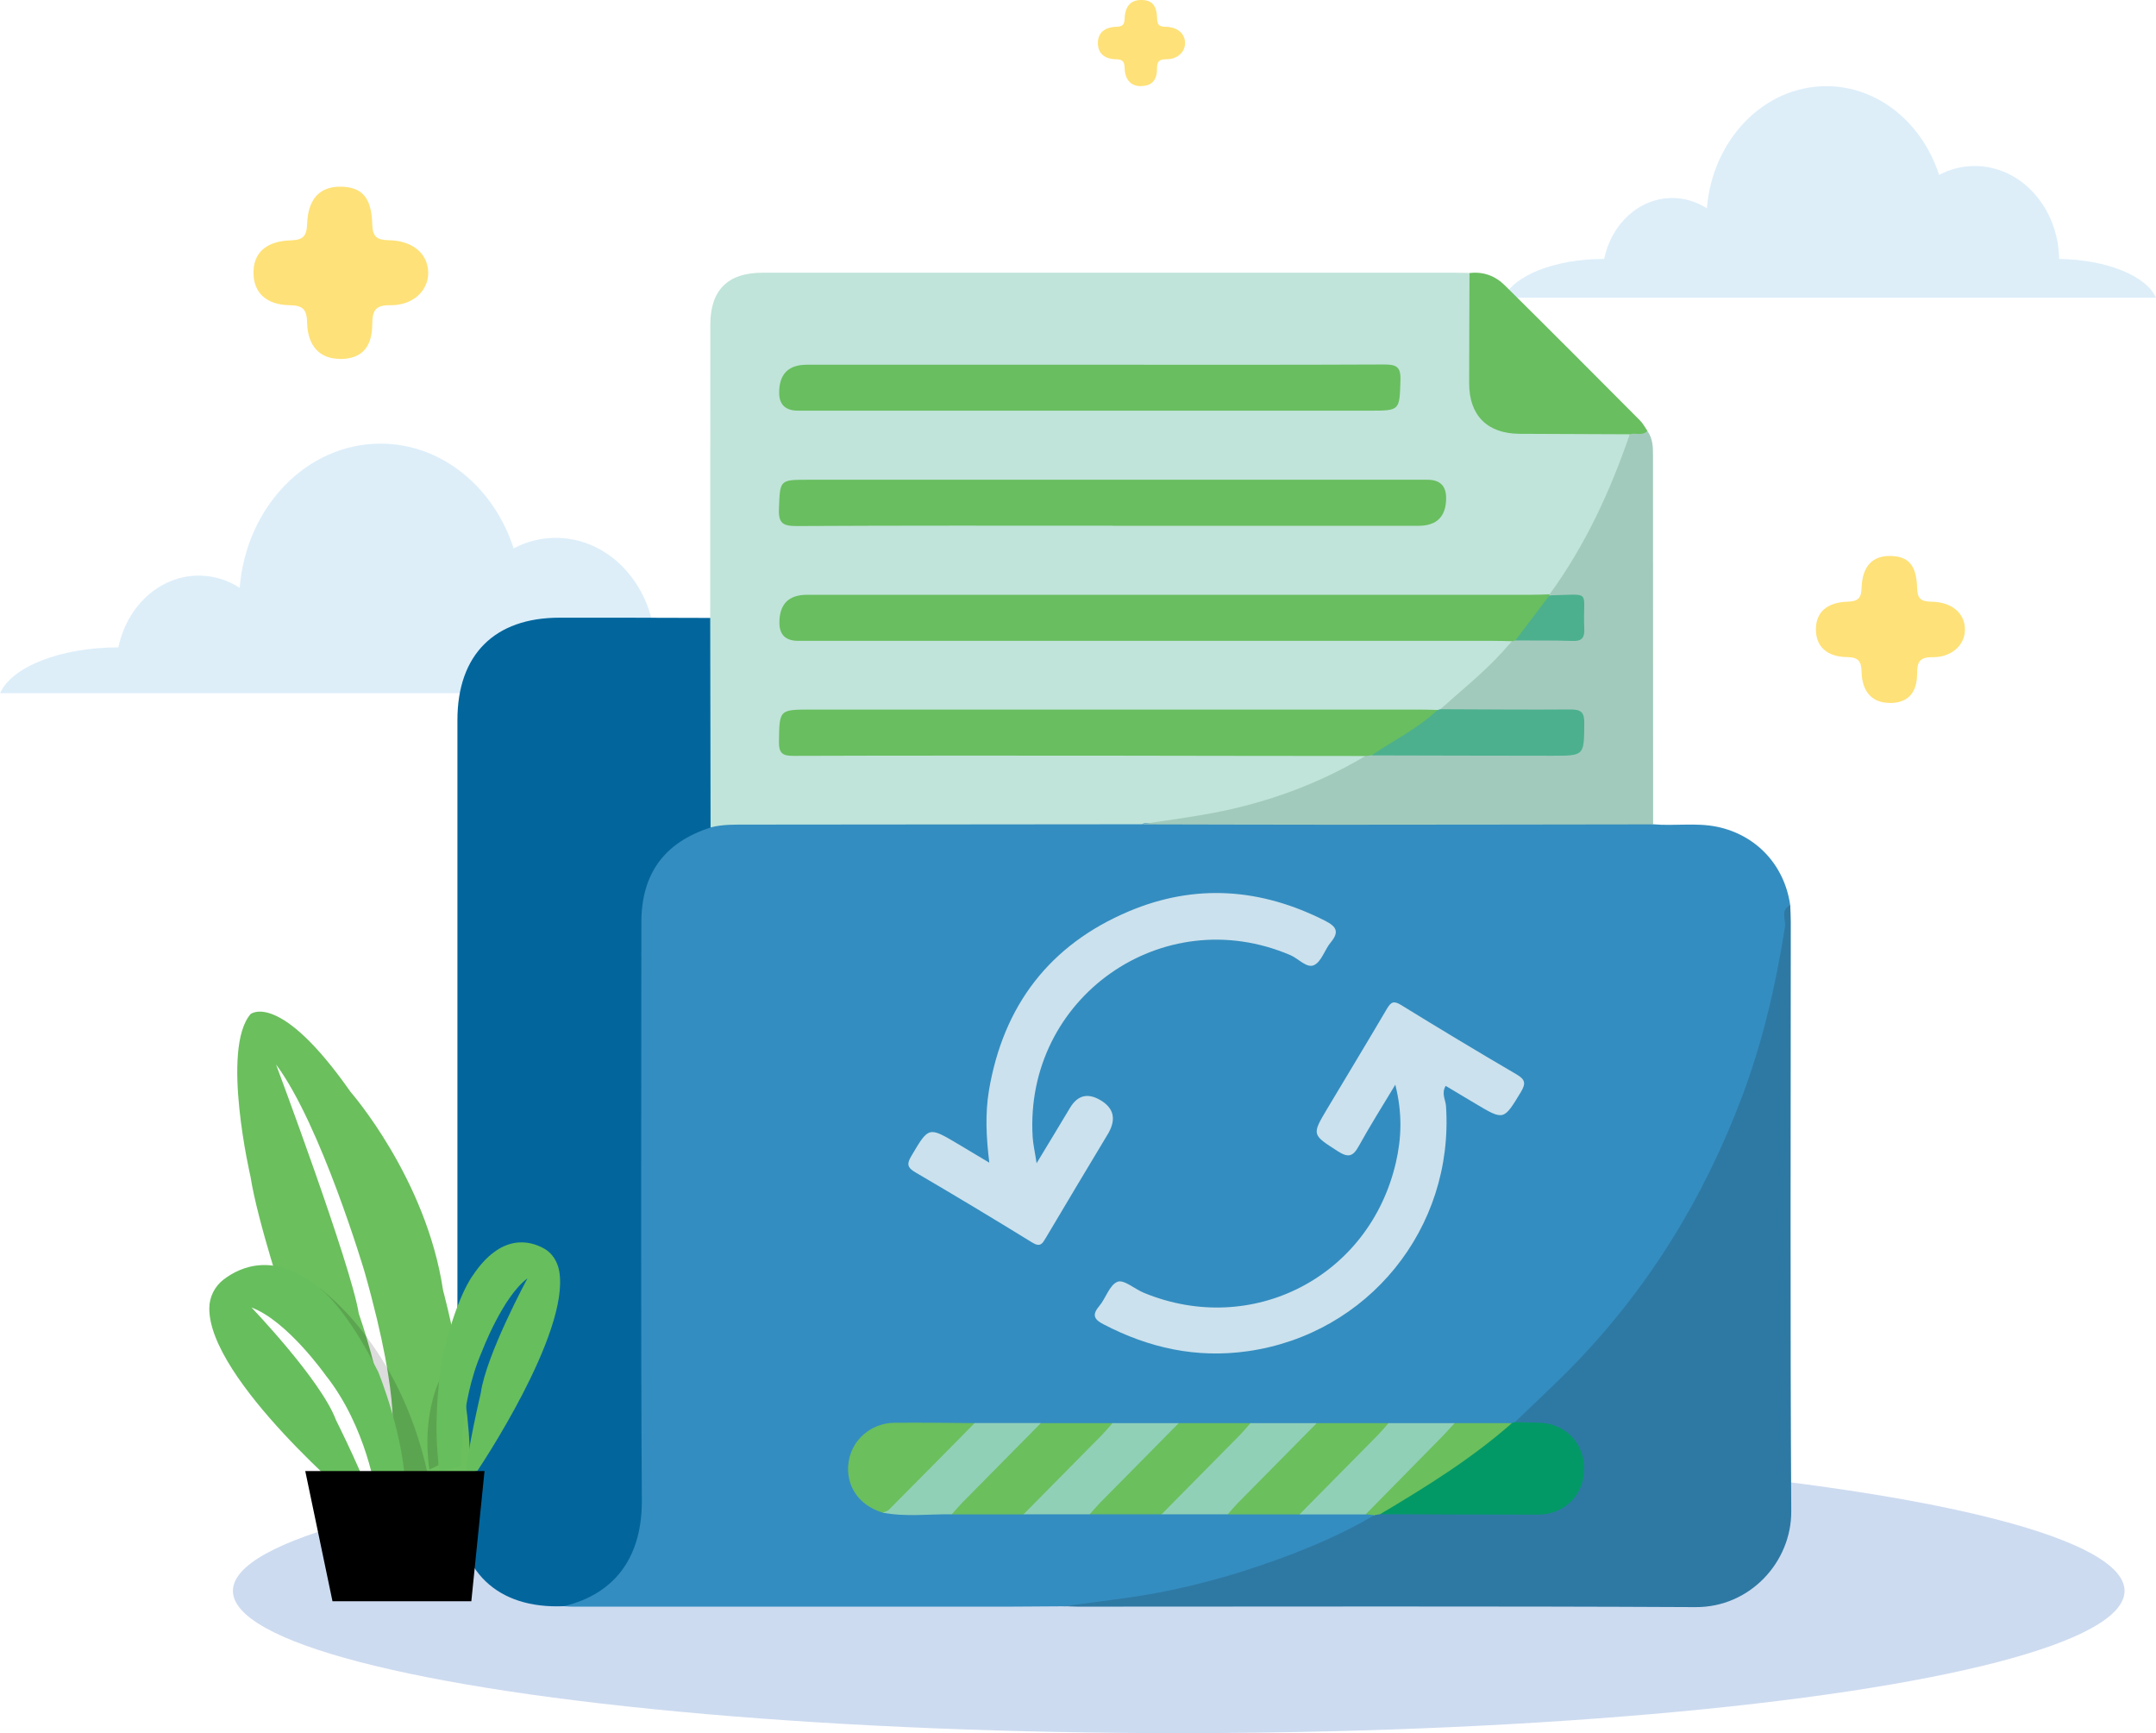
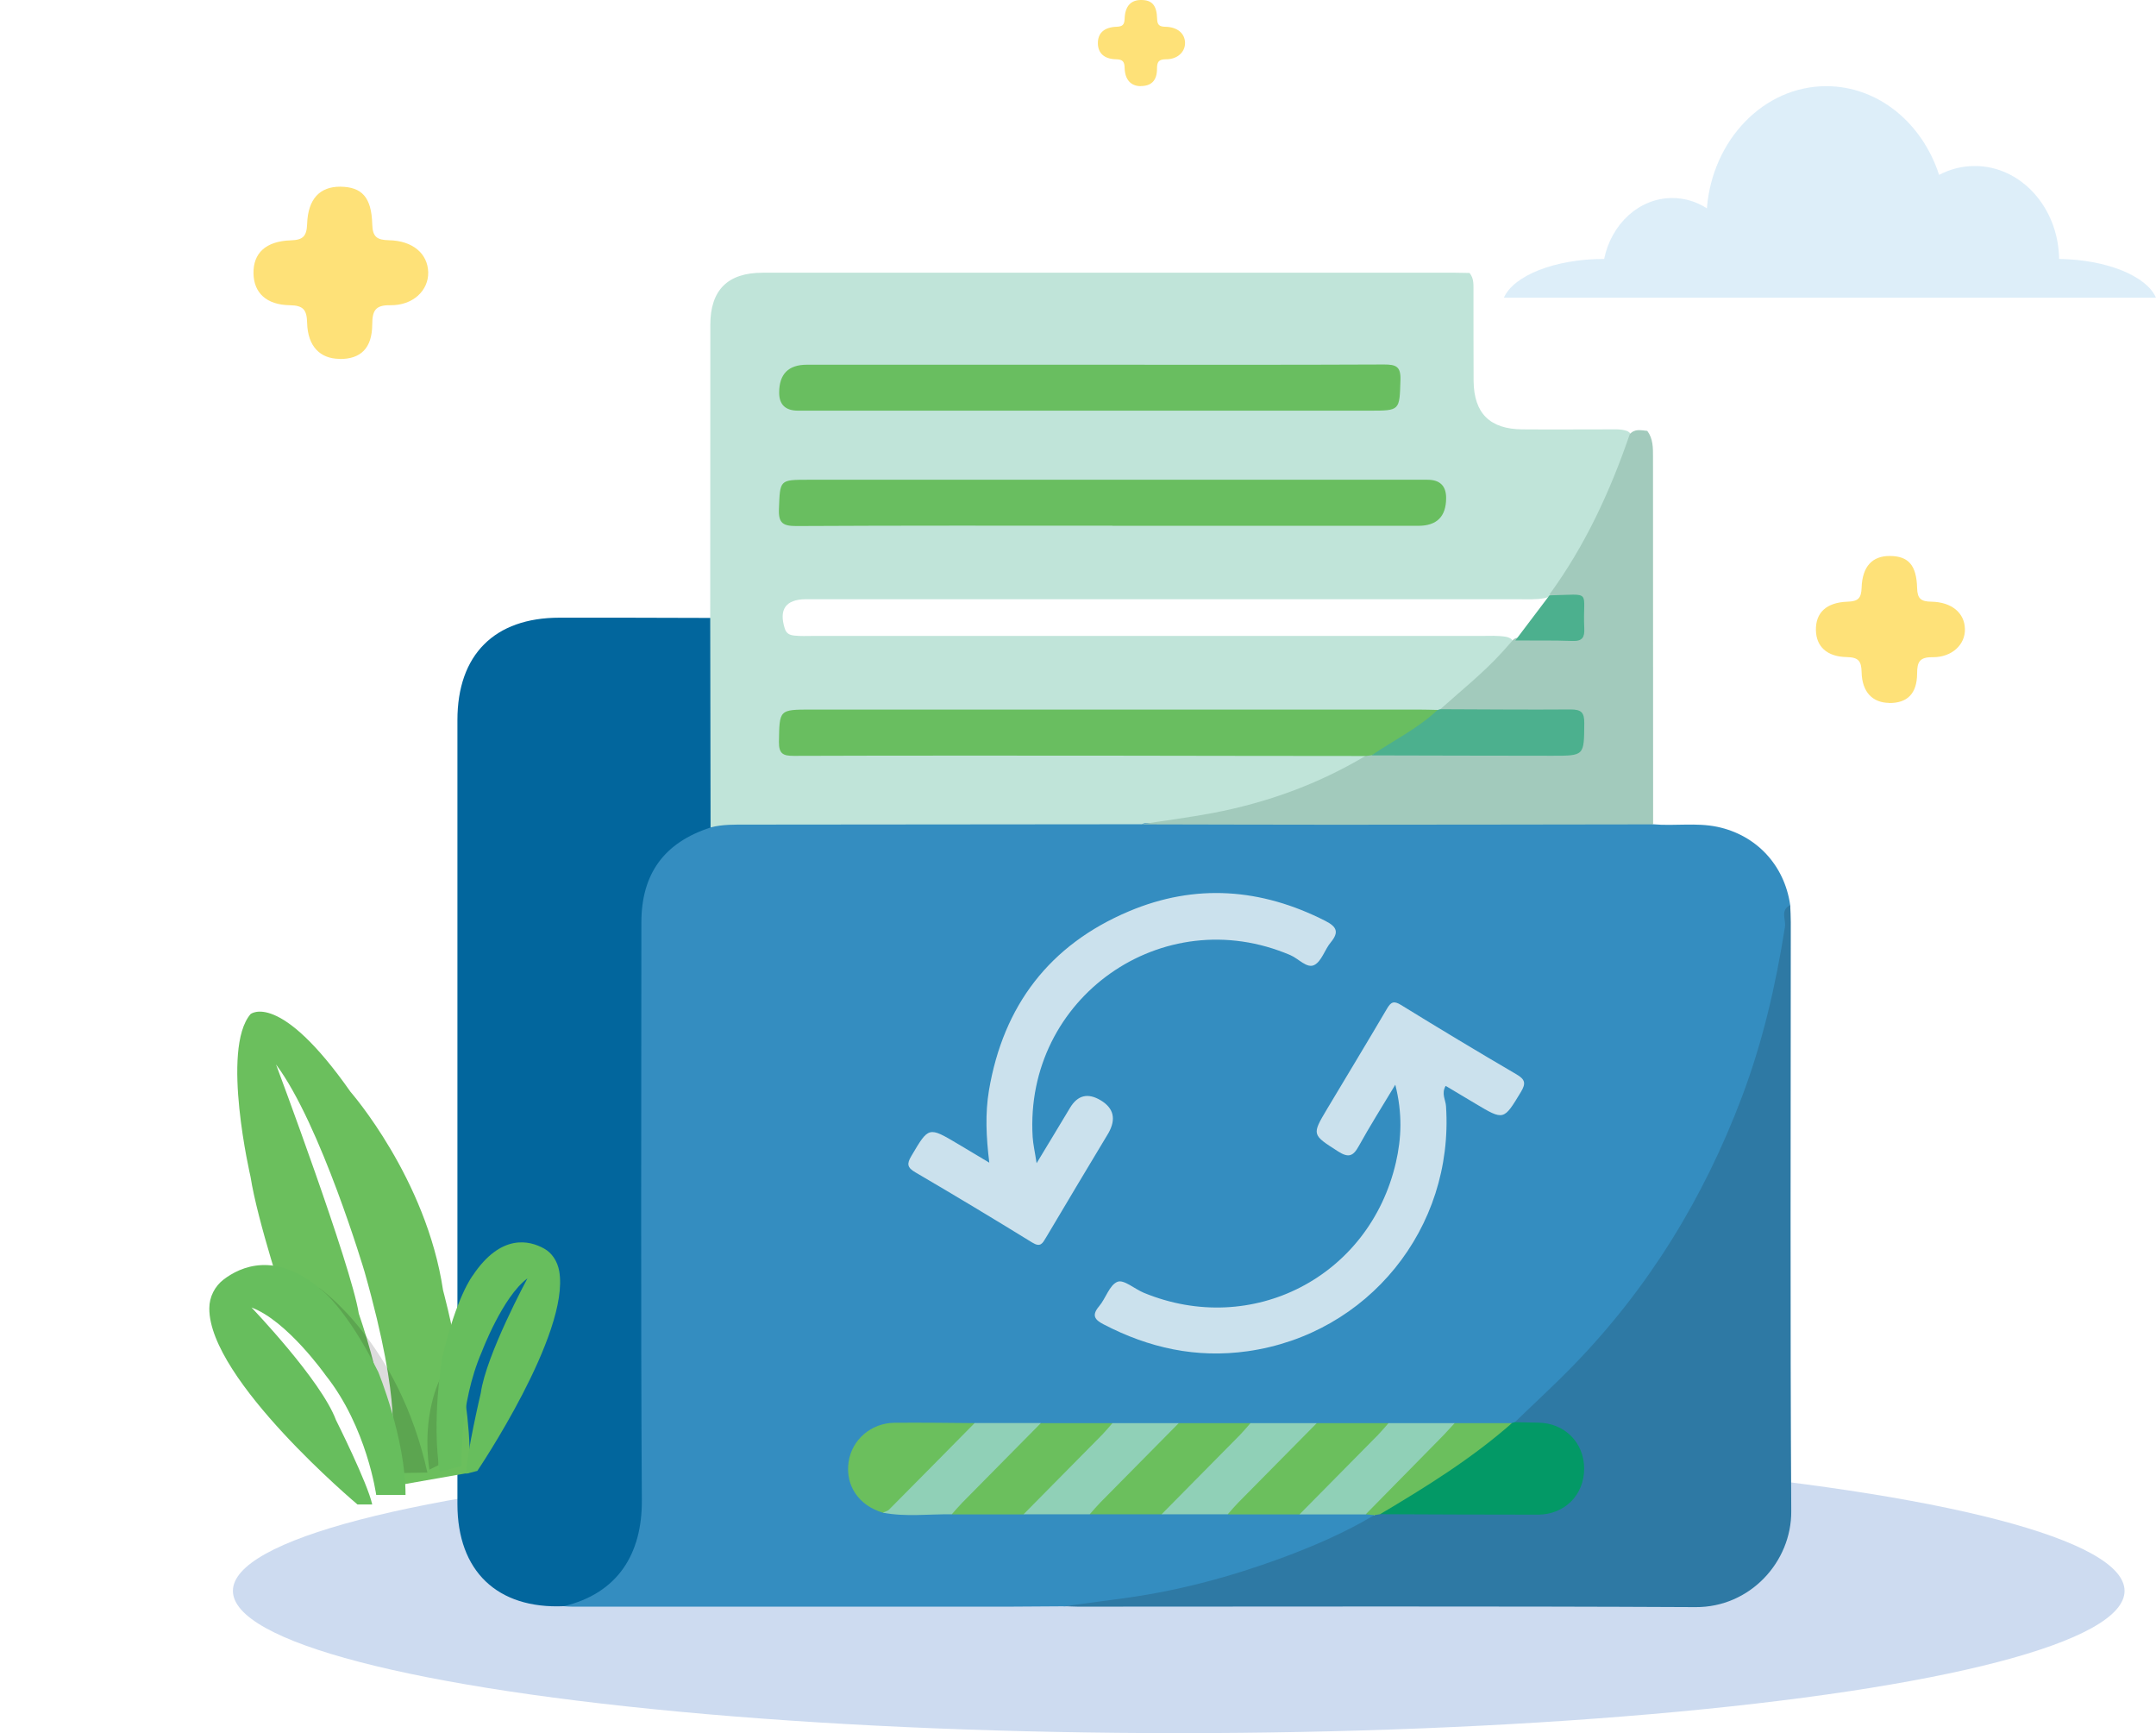
<svg xmlns="http://www.w3.org/2000/svg" id="Layer_2" viewBox="0 0 184.48 148.25">
  <defs>
    <style>.cls-1{fill:#fee178;}.cls-2{fill:#69be60;}.cls-3{fill:#67be5d;}.cls-4{opacity:.2;}.cls-5{opacity:.35;}.cls-6{fill:#039966;}.cls-7{fill:#cddbf0;}.cls-8{fill:#82c1ea;}.cls-9{fill:#348dc0;}.cls-10{fill:#4cb08e;}.cls-11{fill:#cbe1ed;}.cls-12{fill:#02669d;}.cls-13{opacity:.14;}.cls-14{fill:#90d0b7;}.cls-15{fill:#c0e4d9;}.cls-16{fill:#a2cabc;}.cls-17{fill:#6bbf5d;}.cls-18{opacity:.77;}.cls-19{fill:#2e79a4;}</style>
  </defs>
  <g id="Layer_1-2">
    <g>
      <g class="cls-18">
        <g class="cls-5">
-           <path class="cls-8" d="M65.85,59.31c-.94-2.19-4.94-3.84-9.78-3.92-.07-5.19-3.85-9.38-8.51-9.38-1.29,0-2.52,.32-3.61,.9-1.68-5.22-6.15-8.96-11.39-8.96-6.32,0-11.5,5.42-12.05,12.33-1.03-.66-2.22-1.04-3.5-1.04-3.36,0-6.16,2.63-6.88,6.14h0c-4.99,0-9.15,1.68-10.12,3.92H65.85Z" />
-         </g>
+           </g>
        <g class="cls-5">
          <path class="cls-8" d="M184.48,25.47c-.8-1.85-4.19-3.26-8.29-3.32-.06-4.4-3.27-7.95-7.21-7.95-1.1,0-2.13,.27-3.06,.76-1.43-4.43-5.21-7.59-9.65-7.59-5.35,0-9.75,4.59-10.22,10.45-.87-.56-1.88-.88-2.96-.88-2.85,0-5.22,2.23-5.83,5.21h0c-4.23,0-7.76,1.43-8.58,3.32h55.82Z" />
        </g>
        <g class="cls-4">
          <path class="cls-8" d="M110,41.95c4.57,0,5.32-7.99,.7-7.99s-5.32,7.99-.7,7.99h0Z" />
        </g>
      </g>
      <path class="cls-1" d="M29.04,30.7c-1.66-.02-2.71-1.08-2.76-3.08-.03-1.12-.32-1.49-1.48-1.51-2.02-.03-3.08-1.07-3.11-2.72-.03-1.73,1.04-2.76,3.19-2.83,1.05-.03,1.36-.35,1.4-1.4,.07-2.15,1.09-3.2,2.84-3.19,1.84,.02,2.67,.9,2.73,3.21,.03,1.08,.4,1.35,1.42,1.37,2.05,.04,3.32,1.14,3.37,2.73,.04,1.57-1.3,2.86-3.25,2.83-1.3-.02-1.53,.49-1.54,1.65-.01,2.03-.99,2.97-2.8,2.95Z" />
      <path class="cls-1" d="M161.64,60.13c-1.41-.02-2.31-.92-2.35-2.63-.02-.95-.27-1.27-1.26-1.29-1.72-.03-2.63-.91-2.65-2.32-.02-1.48,.89-2.36,2.72-2.42,.9-.03,1.16-.3,1.19-1.19,.06-1.84,.93-2.73,2.42-2.72,1.57,.01,2.28,.77,2.33,2.74,.02,.92,.34,1.16,1.22,1.17,1.75,.03,2.84,.97,2.87,2.33,.04,1.34-1.11,2.44-2.78,2.42-1.11-.01-1.31,.42-1.31,1.4-.01,1.73-.85,2.53-2.39,2.52Z" />
      <path class="cls-1" d="M97.61,7.37c-.83,0-1.35-.54-1.38-1.54-.01-.56-.16-.75-.74-.76-1.01-.02-1.54-.53-1.55-1.36-.01-.86,.52-1.38,1.59-1.42,.53-.02,.68-.17,.7-.7,.04-1.08,.55-1.6,1.42-1.59,.92,0,1.33,.45,1.36,1.6,.01,.54,.2,.68,.71,.69,1.03,.02,1.66,.57,1.68,1.36,.02,.79-.65,1.43-1.63,1.42-.65,0-.77,.25-.77,.82,0,1.01-.5,1.48-1.4,1.47Z" />
      <ellipse class="cls-7" cx="100.86" cy="136.09" rx="80.93" ry="12.17" />
      <g>
        <path class="cls-9" d="M91.04,137.41c-1.55,0-3.11,.03-4.66,.03-12.47,0-24.95,0-37.42,0-.24,0-.49-.02-.73-.04,.08-.53,.57-.52,.93-.66,3.66-1.42,5.34-3.83,5.34-7.81,0-16.74,0-33.48,0-50.21,0-4.16,2.4-7.25,6.33-8.28,.63-.18,1.28-.28,1.94-.28,11.63,0,23.26-.03,34.89,.01,3.81,.09,7.62-.04,11.42-.03,10.07,.02,20.15,0,30.22,.01,.73,0,1.49-.13,2.14,.36,1.83,.17,3.67-.16,5.5,.22,3.34,.7,5.75,3.27,6.24,6.7-.35,1.51-.32,3.07-.6,4.6-2.21,12.16-7.26,22.98-15.33,32.36-2.35,2.73-4.81,5.36-7.73,7.52-.13,.05-.27,.08-.41,.1-1.57,.1-3.14,.06-4.71,.05-1.87,.02-3.74,.04-5.6,0-2.04,0-4.09,.04-6.13,0-1.89,0-3.78,.04-5.66,0-2.05,0-4.09,.04-6.14,0-1.89,0-3.77,.04-5.66,0-2.04,0-4.08,.03-6.11,0-1.82-.02-3.64,.02-5.46,0-2.29-.08-4.58-.05-6.86-.02-2.07,.03-3.56,1.28-3.8,3.11-.25,1.82,.76,3.26,2.75,3.94,1.92,.24,3.85,.02,5.77,.11,2.03-.02,4.06-.04,6.08,0,1.89,0,3.77-.04,5.66,0,2.05,0,4.09-.04,6.14,0,1.89,0,3.77-.04,5.66,0,2.04,0,4.08-.03,6.11,0,1.84,.03,3.69-.04,5.53,.02,.29,.03,.58,.07,.83,.24,.27,.68-.33,.84-.7,1.04-6.71,3.43-13.79,5.7-21.27,6.66-1.49,.19-3,.11-4.5,.26Z" />
        <path class="cls-15" d="M97.67,70.51c-11.24,.01-22.47,.02-33.71,.03-1.06,0-2.12-.03-3.16,.24-.4-.42-.41-.96-.41-1.49-.01-4.98-.01-9.95,0-14.93,0-.53-.02-1.07,.38-1.5,0-8.36,0-16.72,.01-25.08,0-2.97,1.49-4.45,4.47-4.45,19.75,0,39.5,0,59.26,0,.41,0,.82,.02,1.23,.02,.41,.48,.33,1.08,.34,1.64,.01,2.53-.01,5.07,.01,7.6,.03,2.77,1.39,4.12,4.18,4.14,2.45,.02,4.9,0,7.35,0,.53,0,1.06-.04,1.58,.13,.6,.27,.39,.76,.25,1.16-1.48,4.37-3.45,8.49-6.1,12.27-.29,.41-.64,.75-1.15,.87-.77,.15-1.55,.1-2.33,.1-19.9,0-39.8,0-59.71,0-.41,0-.82,0-1.23,0-1.7,.02-2.3,.87-1.78,2.51,.14,.44,.43,.56,.82,.6,.53,.06,1.06,.03,1.6,.03,19.04,0,38.08,0,57.13,0,.74,0,1.47-.05,2.2,.08,.75,.19,.66,.63,.25,1.06-1.87,1.98-3.76,3.95-6.12,5.41-.14,.04-.29,.07-.43,.08-.78,.07-1.56,.07-2.34,.07-16.76,0-33.51,0-50.27,0-.37,0-.74,0-1.11,0-1.66,.02-2.29,.96-1.72,2.54,.13,.37,.38,.51,.72,.56,.53,.07,1.06,.05,1.6,.05,14.95,0,29.91,0,44.86,0,.73,0,1.48-.08,2.2,.14,.86,.58,.03,.82-.27,1-1.06,.62-2.15,1.18-3.28,1.65-4.78,2-9.7,3.44-14.95,3.38-.13,0-.24,.04-.35,.09Z" />
        <path class="cls-12" d="M60.77,52.86c.01,5.98,.02,11.95,.03,17.93-3.97,1.28-5.92,3.96-5.92,8.13,0,16.47-.06,32.95,.04,49.42,.03,4.57-2.05,7.96-6.68,9.06-5.7,.25-9.1-3.01-9.1-8.73,0-22.36,0-44.71,0-67.07,0-5.59,3.17-8.76,8.73-8.76,4.3,0,8.6,0,12.9,.02Z" />
        <path class="cls-19" d="M91.04,137.41c1.76-.23,3.51-.47,5.27-.71,4.57-.63,9-1.82,13.32-3.41,2.75-1.02,5.44-2.17,7.96-3.68,.13-.2,.33-.28,.54-.33,4.34-.14,8.68-.03,13.02-.06,1.01,0,1.94-.17,2.73-.87,1.17-1.04,1.6-2.5,1.11-3.88-.47-1.34-1.8-2.3-3.27-2.41-.71-.06-1.49,.21-2.1-.4,1.67-1.62,3.39-3.19,5.01-4.86,6.44-6.62,11.16-14.33,14.42-22.97,1.78-4.71,2.9-9.58,3.68-14.54,.1-.62-.43-1.42,.45-1.86,.02,.49,.05,.98,.05,1.47,0,16.79-.06,33.58,.04,50.37,.03,4.34-3.53,8.24-8.19,8.21-17.61-.09-35.22-.04-52.83-.04-.41,0-.82-.03-1.23-.04Z" />
        <path class="cls-16" d="M97.67,70.51c2.03-.32,4.07-.58,6.09-.96,4.63-.88,9.01-2.46,13.07-4.88,.15-.2,.37-.29,.61-.33,4.17-.17,8.33-.04,12.5-.08,1.18-.01,2.37,.02,3.55-.01,.54-.02,1.26,.21,1.51-.47,.27-.73,.29-1.55-.03-2.28-.24-.54-.85-.39-1.32-.39-2.9-.02-5.8,0-8.7-.02-.6,0-1.24,.11-1.72-.41,1.81-1.62,3.71-3.13,5.34-4.93,.27-.3,.54-.6,.8-.9,.08-.12,.19-.2,.32-.26,1.41-.27,2.84-.12,4.25-.12,1.1,0,1.26-.58,1.25-1.47-.01-1.56-.06-1.67-1.17-1.76-.44-.03-.9,.01-1.3-.24-.04-.05-.09-.11-.13-.16,3.05-4.18,5.19-8.82,6.86-13.69,.42-.5,.97-.34,1.5-.29,.5,.66,.49,1.44,.49,2.22,0,10.48,0,20.96,.01,31.44-9.08,.01-18.15,.03-27.23,.03-5.52,0-11.04-.02-16.56-.03Z" />
-         <path class="cls-2" d="M140.96,36.86c-.43,.47-1.01,.13-1.5,.29-3.14-.01-6.28-.03-9.42-.04-2.77-.01-4.33-1.56-4.33-4.32,0-3.14,.02-6.28,.03-9.43,1.19-.15,2.22,.25,3.03,1.06,3.87,3.83,7.72,7.69,11.56,11.55,.26,.26,.43,.6,.64,.9Z" />
        <path class="cls-11" d="M119.39,92.79c-1.15,1.91-2.19,3.56-3.13,5.26-.48,.87-.88,1.01-1.76,.45-2.24-1.44-2.28-1.4-.93-3.66,1.7-2.85,3.42-5.68,5.1-8.54,.34-.58,.58-.72,1.21-.33,3.28,2.02,6.57,4,9.89,5.94,.75,.44,.8,.78,.37,1.5-1.48,2.44-1.45,2.46-3.91,.99-.83-.5-1.67-1-2.53-1.51-.39,.66,0,1.2,.03,1.74,.69,10.44-6.66,19.5-16.98,20.96-4.39,.62-8.44-.28-12.32-2.3-.76-.39-1.04-.77-.39-1.54,.58-.68,.89-1.83,1.58-2.1,.54-.22,1.47,.62,2.25,.94,9.26,3.82,19.31-1.36,21.57-11.14,.48-2.08,.57-4.21-.05-6.66Z" />
        <path class="cls-11" d="M88.69,99.52c1.07-1.77,1.97-3.25,2.86-4.74q.98-1.65,2.64-.65t.66,2.79c-1.79,2.98-3.58,5.96-5.35,8.95-.3,.5-.47,.86-1.18,.42-3.31-2.04-6.64-4.04-9.99-6-.71-.41-.75-.73-.35-1.4,1.49-2.52,1.46-2.53,3.99-1.03,.83,.5,1.66,.99,2.68,1.6-.27-2.22-.36-4.2-.03-6.18,1.23-7.27,5.2-12.46,11.97-15.32,5.68-2.4,11.32-1.98,16.82,.82,.96,.49,1.19,.95,.46,1.83-.52,.62-.78,1.62-1.41,1.94-.63,.32-1.34-.54-2.04-.84-10.94-4.69-22.78,3.65-22.06,15.55,.04,.63,.19,1.26,.34,2.26Z" />
        <path class="cls-6" d="M129.64,121.66c.65,.01,1.31,.03,1.96,.04,2.27,.02,3.95,1.69,3.95,3.94,0,2.25-1.68,3.93-3.96,3.93-4.5,0-9-.02-13.5-.04,.01-.58,.54-.69,.89-.9,3.3-1.9,6.47-4,9.4-6.45,.3-.25,.66-.31,.99-.45l.26-.08Z" />
        <path class="cls-17" d="M75.54,129.4c-2.06-.61-3.22-2.32-2.93-4.33,.27-1.9,1.92-3.34,3.93-3.36,2.29-.02,4.58,.01,6.86,.03,.1,.6-.38,.87-.7,1.2-1.89,1.92-3.8,3.82-5.71,5.72-.4,.4-.76,.89-1.44,.75Z" />
        <path class="cls-17" d="M89.06,121.74c2.05,0,4.1,0,6.15,0,.12,.44-.2,.69-.45,.94-2.07,2.1-4.16,4.17-6.24,6.26-.27,.27-.59,.44-.92,.61-2.05,0-4.1,0-6.15,0-.12-.44,.2-.69,.45-.94,2.07-2.1,4.16-4.17,6.24-6.26,.27-.27,.59-.44,.92-.6Z" />
        <path class="cls-17" d="M99.4,129.54c-2.05,0-4.1,0-6.15,0-.12-.44,.2-.69,.45-.94,2.07-2.1,4.16-4.17,6.24-6.26,.27-.27,.59-.44,.92-.6,2.05,0,4.1,0,6.15,0,.12,.44-.2,.69-.45,.94-2.07,2.1-4.16,4.17-6.24,6.26-.27,.27-.59,.44-.92,.61Z" />
        <path class="cls-17" d="M112.67,121.74c2.05,0,4.1,0,6.15,0,.12,.44-.2,.69-.45,.94-2.07,2.1-4.16,4.17-6.24,6.26-.27,.27-.59,.44-.92,.61h-6.15c-.12-.44,.2-.69,.45-.94,2.07-2.1,4.16-4.17,6.24-6.26,.27-.27,.59-.44,.92-.6Z" />
        <path class="cls-14" d="M89.06,121.74c-2.24,2.27-4.48,4.53-6.72,6.8-.31,.32-.6,.66-.9,1-1.97-.03-3.94,.24-5.9-.14,.18-.09,.41-.13,.54-.27,2.45-2.46,4.88-4.93,7.32-7.4,1.89,0,3.77,0,5.66,0Z" />
        <path class="cls-14" d="M100.86,121.74c-2.24,2.27-4.48,4.53-6.72,6.8-.31,.32-.6,.66-.9,1-1.89,0-3.77,0-5.66,0,2.24-2.27,4.48-4.53,6.72-6.8,.31-.32,.6-.67,.89-1,1.89,0,3.77,0,5.66,0Z" />
        <path class="cls-14" d="M112.67,121.74c-2.24,2.27-4.48,4.53-6.72,6.8-.31,.32-.6,.66-.9,1-1.89,0-3.77,0-5.66,0,2.24-2.27,4.48-4.53,6.72-6.8,.31-.32,.6-.67,.89-1,1.89,0,3.77,0,5.66,0Z" />
        <path class="cls-14" d="M111.2,129.54c2.24-2.27,4.48-4.53,6.72-6.8,.31-.32,.6-.67,.89-1,1.89,0,3.77,0,5.66,0,.11,.44-.2,.69-.45,.94-2.07,2.1-4.16,4.17-6.24,6.26-.27,.27-.59,.44-.92,.61h-5.66Z" />
        <path class="cls-17" d="M116.86,129.54c2.21-2.24,4.41-4.48,6.61-6.72,.34-.35,.66-.72,1-1.08,1.63,0,3.27,0,4.9,0-3.45,3.04-7.34,5.45-11.28,7.79-.16,.03-.33,.05-.49,.08l-.74-.07Z" />
-         <path class="cls-2" d="M129.66,54.79c-.09,.02-.19,.04-.28,.06-.53-.01-1.06-.03-1.6-.03-19.83,0-39.66,0-59.48,0q-1.61,0-1.61-1.55,0-2.39,2.37-2.39c20.65,0,41.29,0,61.94,0,.53,0,1.06-.02,1.6-.04l-.02,.09c-.48,1.66-1.7,2.76-2.92,3.86Z" />
        <path class="cls-2" d="M95.19,44.97c-9.01,0-18.02-.02-27.03,.03-1.15,0-1.56-.23-1.51-1.46,.1-2.5,.03-2.5,2.54-2.5,17.65,0,35.3,0,52.95,0q1.6,0,1.6,1.56,0,2.38-2.38,2.38c-8.72,0-17.44,0-26.17,0Z" />
        <path class="cls-2" d="M117.37,64.61c-.18,.02-.36,.04-.53,.06-7.78,0-15.57-.02-23.35-.03-8.52,0-17.04-.01-25.56,.02-.91,0-1.29-.16-1.28-1.2,.05-2.76,0-2.76,2.77-2.76,17.33,0,34.65,0,51.98,0,.53,0,1.06,.02,1.6,.03,.06,.22-.02,.41-.19,.54-1.69,1.31-3.37,2.65-5.44,3.33Z" />
        <path class="cls-2" d="M93.25,31.2c8.39,0,16.79,.02,25.18-.02,1.02,0,1.44,.17,1.4,1.32-.08,2.63-.02,2.63-2.65,2.63-16.3,0-32.59,0-48.89,0q-1.62,0-1.62-1.54,0-2.39,2.37-2.39c8.07,0,16.13,0,24.2,0Z" />
        <path class="cls-10" d="M117.37,64.61c1.88-1.28,3.95-2.29,5.63-3.87,.08-.03,.15-.05,.23-.07,3.72,.01,7.44,.05,11.16,.02,.92,0,1.18,.26,1.17,1.18-.02,2.78,.02,2.78-2.74,2.78-5.15,0-10.3-.02-15.46-.03Z" />
        <path class="cls-10" d="M129.66,54.79c.97-1.29,1.95-2.57,2.92-3.86,3.77-.08,2.82-.51,2.98,2.82,.04,.76-.16,1.11-1,1.08-1.63-.06-3.26-.03-4.89-.04Z" />
      </g>
      <g>
        <path class="cls-17" d="M24.49,111.85s-2.46-7.38-3.05-11.17c0,0-2.56-10.96,0-13.93,0,0,2.46-2.05,8.56,6.66,0,0,6.48,7.39,7.91,16.96,0,0,2.71,10.08,2.22,15.62l-5.81,1.02-.87-3.38s1.08-3.07-2.26-14.85c0,0-3.74-12.6-7.57-17.72,0,0,6.44,17.21,7.08,21.31,0,0,2.16,6.15,1.77,8.25l-4.52-4.64-3.44-4.12Z" />
        <g>
          <path class="cls-13" d="M27.33,110.19s6.79,4.68,9.24,15.78l-2.29,.04-7.38-14.81,.43-1.01Z" />
          <path class="cls-3" d="M30.59,128.7s-12.72-10.68-12.68-16.78c0-.98,.47-1.89,1.23-2.47,1.43-1.09,4.44-2.47,8.33,.86,0,0,2.14,1.54,4.89,7.04,0,0,2.34,5.66,2.34,10.53h-2.51s-.79-5.79-4.33-10.24c0,0-3.29-4.66-6.34-5.79,0,0,5.95,6.2,7.23,9.63,0,0,2.7,5.38,3.1,7.22h-1.25Z" />
        </g>
        <g>
          <path class="cls-13" d="M37.67,117.94s-1.62,3-.93,7.78l.77-.38,.44-7.08-.28-.32Z" />
          <path class="cls-3" d="M40.84,125.83s7.95-11.76,7.01-17.09c-.15-.85-.63-1.57-1.29-1.93-1.23-.69-3.69-1.33-6.12,2.32,0,0-1.38,1.75-2.62,7.09,0,0-.91,5.4-.19,9.67l1.88-.47s-.27-5.22,1.72-9.79c0,0,1.78-4.71,3.9-6.27,0,0-3.54,6.55-3.99,9.8,0,0-1.23,5.22-1.25,6.91l.94-.24Z" />
        </g>
-         <polygon points="26.12 125.84 41.46 125.84 40.33 136.98 28.45 136.98 26.12 125.84" />
      </g>
    </g>
  </g>
</svg>